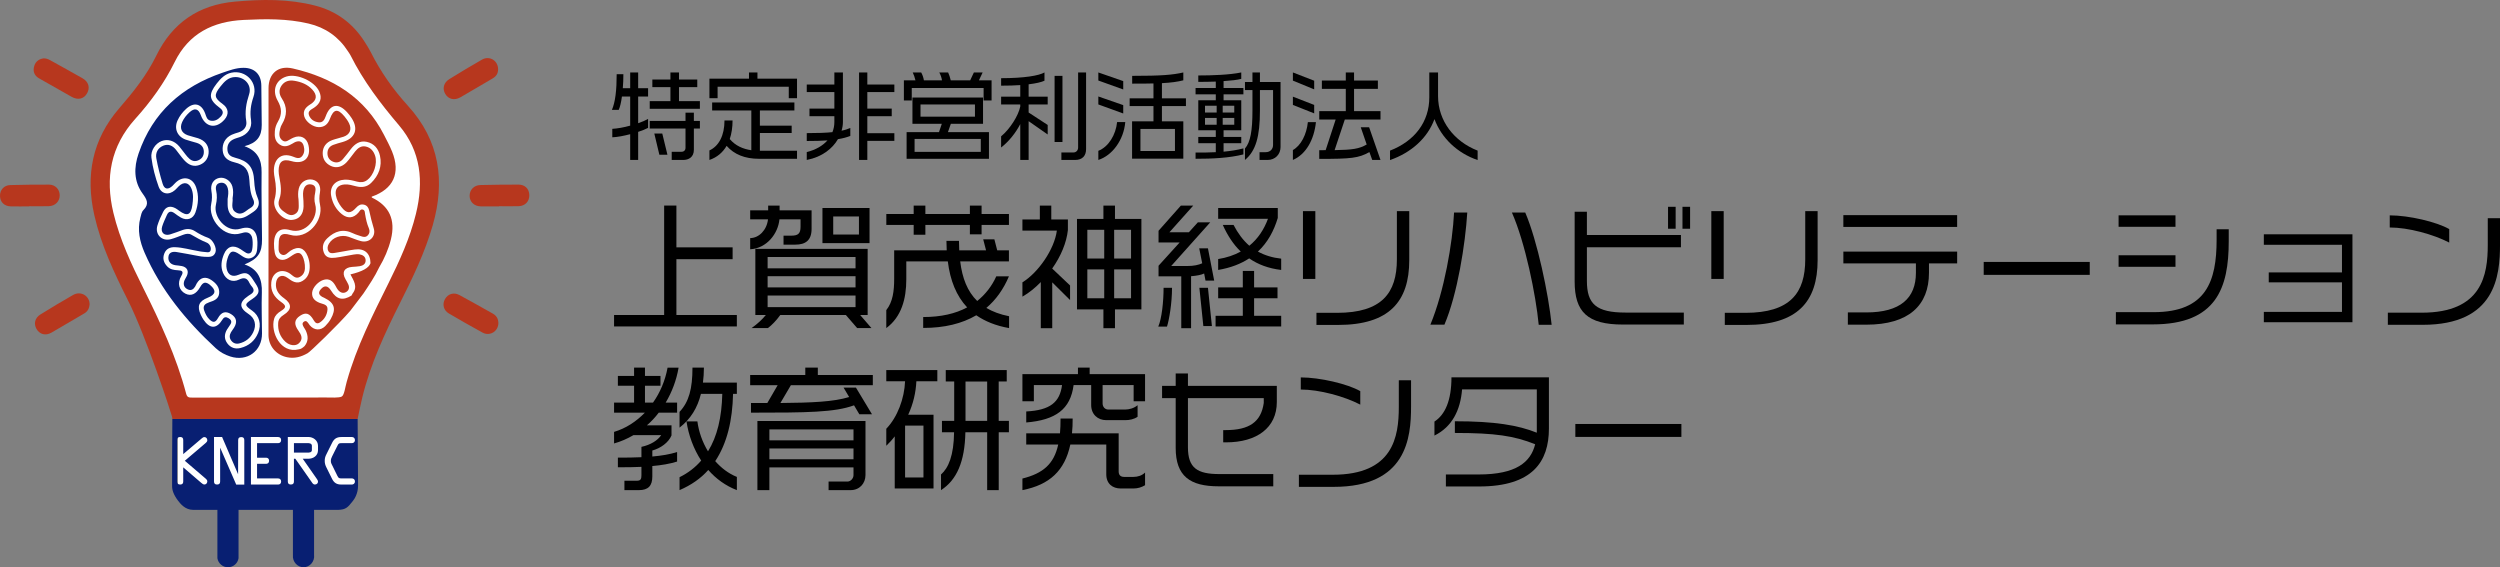
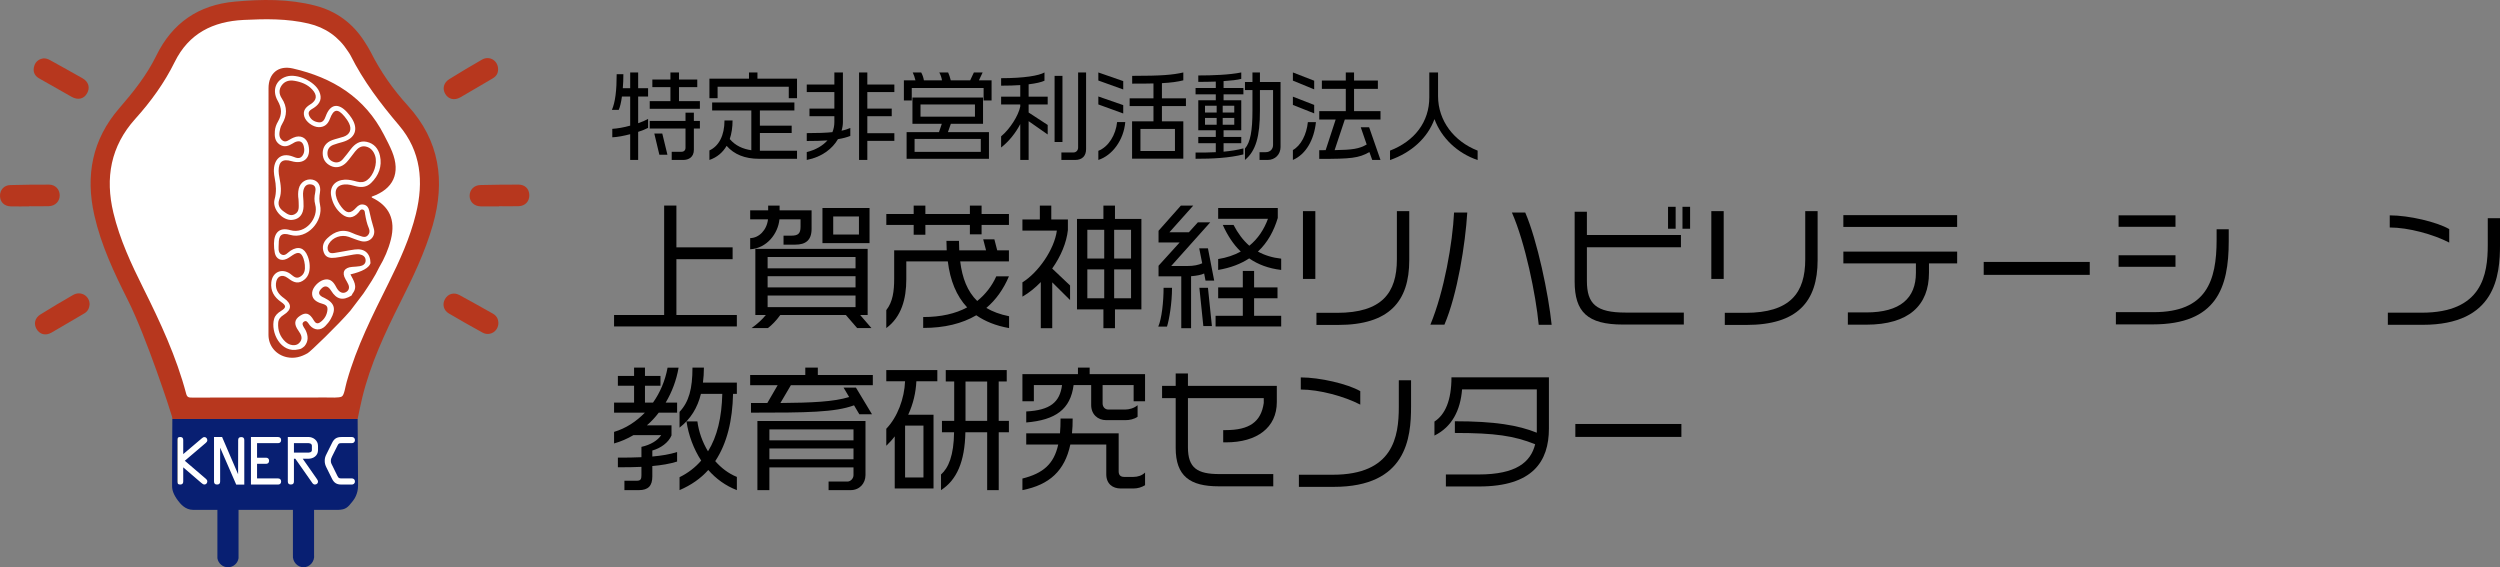
<svg xmlns="http://www.w3.org/2000/svg" id="_レイヤー_2" width="1542.76" height="350.07" viewBox="0 0 1542.76 350.07">
  <rect x="0" y="0" width="1542.76" height="350.07" fill="#808080" stroke="none" />
  <defs>
    <style>.cls-1{fill:#b7371e;}.cls-2{fill:#fff;}.cls-3{fill:#081f72;}</style>
  </defs>
  <g id="_レイヤー_1-2">
    <polygon class="cls-2" points="215.32 252.71 109.26 252.71 87.1 190.15 60.79 109.78 83.58 64 101.39 36.04 125 11.8 165.67 4.76 206.83 12.01 235 53.03 256.96 83.06 265.86 111.03 251.57 165.09 230.03 206.1 215.32 252.71" />
    <rect class="cls-2" x="109.36" y="265.04" width="110.2" height="38.53" />
    <path d="M219.46,265.14v38.32h-109.99v-38.32h109.99M219.67,264.93h-110.41v38.74h110.41v-38.74h0Z" />
    <path class="cls-3" d="M220.96,299.73c-.07-14.29-.19-26.92-.26-41.22-6.78.13-83.27-.21-114.34,0,0,9.53-.16,16.57-.16,26.1.02,8.96.02,12.4,0,13.02,0,.08,0,2.08,0,2.11-.05,2.7.86,5.49,3.73,9.32h0c1.33,1.65,4.19,5.59,9.32,5.59s9.94,0,14.91,0v29.83c.52,3.25,3.37,5.64,6.63,5.59,3.18-.05,5.91-2.42,6.42-5.59v-29.83h33.56v27.96c-.39,4.07,2.87,7.51,6.63,7.46,3.77-.05,6.94-3.6,6.42-7.66v-27.76h14.91c4.51-.2,5.77-1.24,9.11-5.59,3-3.89,3.12-8.04,3.11-9.32ZM126.99,295.42c.49.41.94.94.94,1.62,0,1.06-.72,1.96-1.81,1.96-.79,0-1.43-.68-2.04-1.13l-11.01-9.46v8.71c0,1.21-.53,1.89-1.89,1.89s-1.89-.68-1.89-1.89v-25.56c0-1.21.53-1.89,1.89-1.89s1.89.68,1.89,1.89v8.67l11.5-9.76c.45-.38.94-.75,1.55-.75,1.09,0,1.81.9,1.81,1.96,0,.64-.41,1.17-.87,1.58l-13.01,11.08,12.93,11.08ZM150.75,299.04h-4.98l-9.84-22.62v-.04h-.08v20.74c0,1.21-.53,1.89-1.89,1.89s-1.89-.68-1.89-1.89v-27.45h4.98l9.84,22.89h.04l.04-20.96c0-1.21.53-1.88,1.89-1.88s1.89.68,1.89,1.88v27.45ZM164.17,282.45c.98,0,1.89.53,1.89,1.89s-.9,1.89-1.89,1.89h-5.54v9.01h12.97c.98,0,1.89.53,1.89,1.89s-.9,1.89-1.89,1.89h-16.74v-29.33h16.74c.98,0,1.89.53,1.89,1.89s-.9,1.89-1.89,1.89h-12.97v9.01h5.54ZM196.25,277.74c0,3.54-2.94,5.35-5.96,5.35h-3.47l8.48,12.14c.41.57.94,1.28.94,2,0,1.06-.87,1.77-1.92,1.77-.75,0-1.24-.45-1.66-1.06l-10.41-14.85h-.87v14.02c0,1.21-.53,1.89-1.89,1.89s-1.88-.68-1.88-1.89v-27.45h12.67c2.98,0,5.96,2.11,5.96,5.47v2.6ZM204.96,287.05l3.2,6.52c.75,1.55,1.13,1.66,2.83,1.66h6.15c.83,0,1.88.45,1.88,1.89,0,1.36-1.02,1.89-1.88,1.89h-6.6c-2.83,0-4.45-1.13-5.66-3.58l-3.47-7.01c-.64-1.28-1.02-2.49-1.02-3.96,0-1.66.3-2.68,1.06-4.18l3.47-6.97c1.28-2.6,2.9-3.62,5.81-3.62h6.41c.83,0,1.88.45,1.88,1.89,0,1.36-1.02,1.89-1.88,1.89h-6.3c-1.62,0-1.89.15-2.6,1.58l-3.28,6.56c-.49,1.02-.79,1.7-.79,2.87,0,1.06.34,1.7.79,2.6Z" />
    <path class="cls-3" d="M189.8,273.44h-8.41v5.88h8.37c1.06,0,2.71-.08,2.71-1.58v-2.6c0-1.51-1.55-1.7-2.68-1.7Z" />
    <path class="cls-1" d="M27.11,36c1.65.07,2.77.55,3.85,1.15,6.64,3.71,13.32,7.35,19.93,11.13,3.82,2.18,4.84,5.85,2.82,9.35-2,3.47-5.61,4.31-9.51,2.12-6.74-3.78-13.48-7.58-20.17-11.44-2.97-1.71-3.86-4.47-2.9-7.6.91-3,3.27-4.46,5.99-4.71Z" />
    <path class="cls-1" d="M307.55,199.2c.1,5.16-5.18,8.54-9.76,6.05-7-3.81-13.92-7.77-20.79-11.81-3.32-1.95-4.2-5.72-2.38-8.9,1.84-3.22,5.42-4.34,8.89-2.47,6.91,3.72,13.72,7.62,20.58,11.44,2.23,1.24,3.38,3.14,3.46,5.69Z" />
    <path class="cls-1" d="M18.03,127.37c-3.8,0-7.61.08-11.41-.02-3.99-.1-6.54-2.65-6.62-6.4-.08-3.71,2.45-6.64,6.3-6.74,7.97-.23,15.95-.3,23.93-.28,3.83,0,6.52,2.81,6.62,6.46.1,3.75-2.67,6.71-6.67,6.84-4.05.13-8.1.03-12.15.03v.12Z" />
    <path class="cls-1" d="M308.03,127.37c-3.8,0-7.61.07-11.41-.02-4.09-.09-6.87-2.88-6.82-6.65.06-3.6,2.75-6.41,6.63-6.51,7.85-.19,15.71-.28,23.56-.27,3.97,0,6.52,2.58,6.65,6.35.14,3.9-2.45,6.81-6.47,6.96-4.05.14-8.1.03-12.15.03v.12Z" />
    <path class="cls-1" d="M55.29,187.97c-.23,2.32-1.13,4.19-3.26,5.43-6.79,3.94-13.51,7.99-20.32,11.89-3.61,2.07-7.28,1.04-9.2-2.32-1.82-3.2-.98-6.81,2.44-8.92,6.67-4.13,13.4-8.19,20.22-12.06,4.76-2.7,10.27.68,10.12,5.99Z" />
    <path class="cls-1" d="M307.38,42.66c.04,2.57-1.1,4.42-3.32,5.71-6.67,3.88-13.3,7.86-19.99,11.7-3.64,2.09-7.36,1.17-9.28-2.08-1.94-3.27-1.03-7.01,2.52-9.19,6.68-4.11,13.39-8.19,20.21-12.05,4.58-2.59,9.85.69,9.86,5.9Z" />
    <path class="cls-1" d="M251.68,65.2c-9.16-10.05-16.89-21.04-22.97-33.21-1.04-2.08-2.34-4.03-3.58-6.01-7.26-11.55-17.5-19.12-30.69-22.53C178.15-.76,161.59-.5,145,.99c-22.43,2.01-38.66,13.12-48.55,33.36-5.88,12.04-14.13,22.38-22.84,32.43-16.75,19.33-20.94,41.58-15.38,66.12,4.19,18.47,12.19,35.45,20.63,52.21,11.61,23.07,26.87,70.09,27.29,71.95.19.83.21,1.45.21,1.45,0,0,74.67.03,109.58,0,1.7,0,2.69,0,4.76,0,.83-3.94,1.9-9.2,2.85-13.13,5.03-20.65,13.92-39.75,23.41-58.62,7.77-15.45,15.29-31.01,20.08-47.73,7.82-27.33,4.29-52.27-15.37-73.82ZM256.69,131.9c-3.7,15.12-10.15,29.16-17.03,43.02-9.71,19.56-19.61,39.04-25.55,60.19-.03.12-.08.23-.11.35-.93,3.17-1.51,8.28-3.04,9.21-1.64,1-6.82.6-10.35.62-12.42.08-24.84.03-37.26.03h0c-14.88.01-29.76,0-44.64.03-1.76,0-3.16.11-3.79-2.24-6.04-22.91-15.99-44.23-26.52-65.34-7.45-14.94-14.49-30.05-18.42-46.41-5.2-21.63-1.66-41.19,13.52-58.04,9.59-10.64,17.94-22.15,24.28-35.02,8.73-17.71,23.65-25.07,42.6-26,13.41-.66,26.8-.87,39.99,2.23,10.4,2.44,18.57,8.13,24.37,17.14.53.83,1.14,1.62,1.57,2.49,7.92,15.82,18.49,29.73,29.92,43.18,13.62,16.03,15.3,34.77,10.46,54.56Z" />
    <path class="cls-1" d="M221.66,184.07s0,0,0,0c.23-.43.46-.85.68-1.28" />
-     <path class="cls-3" d="M161.59,180.69c.27-8.21-2.07-14.54-10.68-17.51,8.32-3.4,10.85-7.13,10.79-15.56-.1-13.77-.44-27.54-.27-41.3.1-7.62-2.38-13.16-10.55-16.11,7.54-1.93,10.68-5.92,10.64-13.09-.04-8.11-.16-16.23-.25-24.34-.08-6.9-4.17-10.95-11.07-10.93-4.51.01-8.67,1.59-12.84,3.01-25.05,8.56-43.12,24.41-51.85,49.91-2.93,8.57-2.98,17.13,2.48,24.64,2.73,3.76,4.25,6.5.47,10.29-1.1,1.1-1.43,3.09-1.86,4.74-1.92,7.5-.34,14.67,2.65,21.53,10.04,23.05,25.64,42.02,43.94,58.93,2.53,2.34,5.58,4.01,8.9,5.08,10.43,3.36,19.66-3.33,19.6-14.21-.04-8.36-.38-16.73-.1-25.08ZM159.25,205.54c-2.03,4.83-5.7,7.91-10.8,9.2-3.32.84-6.12-.12-8.15-2.84-2.07-2.77-1.9-5.72-.18-8.62.69-1.16,1.59-2.2,2.23-3.38.93-1.7-.05-2.83-1.45-3.61-1.44-.8-2.57-.82-3.64.94-3.59,5.88-7.82,5.84-11.71.02-.61-.91-1.14-1.9-1.6-2.89-2.51-5.4-1.26-8.49,4.28-10.65,4.94-1.93,5.41-4.46,1.43-7.8-2.68-2.25-4.34-1.93-6.1,1.19-2.52,4.47-5.67,5.87-9.18,4.09-3.87-1.97-5.14-6.46-2.57-10.72,1.83-3.04.48-3.58-2.13-3.7-2.38-.11-4.66-.48-6.42-2.3-2.25-2.32-3.07-5.02-1.84-8.09,1.16-2.9,3.53-3.93,6.49-3.84,4.95.14,9.67,1.64,14.52,2.41,1.09.17,2.18.48,3.27.49,1.49.01,3.67.91,4.24-.88.61-1.92-.61-4.16-2.45-4.88-3.35-1.31-6.37-3.1-9.46-4.86-1.59-.91-3.33-.54-5,.07-2.53.93-5.02,2.01-7.62,2.71-5.55,1.48-9.94-2.96-8.27-8.44.89-2.91,2.18-5.74,3.57-8.46,1.69-3.29,4.47-3.94,7.75-2.1.75.42,1.42.96,2.12,1.47,5.01,3.61,7.28,2.67,8.14-3.57.45-3.28.76-6.63-.46-9.84-1.55-4.08-4.82-4.77-7.93-1.73-.79.77-1.5,1.63-2.33,2.37-3.77,3.34-8.42,2.57-10.11-2.14-2.07-5.75-3.65-11.72-4.44-17.8-.57-4.43,2.43-8.84,6.28-10.31,3.77-1.44,7.79-.29,10.87,3.28,1.76,2.05,3.25,4.32,5.02,6.36,1.67,1.92,3.7,3.43,6.45,2.37,2.37-.92,3.76-2.71,3.73-5.38-.03-3.03-1.79-4.71-4.5-5.55-2.22-.69-4.51-1.19-6.7-1.97-5.22-1.87-7.31-6.83-5.01-11.88,1.23-2.71,3.05-5.05,5.24-7.07,4.9-4.51,9.59-3.3,11.84,2.97.65,1.82,1.02,3.91,3.46,4.31,2.6.42,4.54-.86,6.16-2.62,1.73-1.88,1.59-3.62-.61-5.26-6.81-5.08-7.18-8.31-1.92-15.09,2.37-3.06,5.03-5.8,8.99-6.66,8.98-1.93,16.67,6.23,13.66,14.95-1.66,4.81-2.27,9.36-1.49,14.38.76,4.92-2.13,8.76-6.93,10.41-1.5.51-3.1.89-4.46,1.66-2.48,1.4-3.49,3.69-3.15,6.54.33,2.74,2.11,3.86,4.62,4.5,8.37,2.11,11.41,5.81,11.87,14.44.19,3.59.7,7.06,2.14,10.38,1.55,3.57.56,6.46-2.65,8.61-1.33.89-2.63,1.81-4.02,2.6-6.21,3.52-11.73.32-11.87-6.85-.02-1.23,0-2.46,0-3.68.3-2.2.72-4.4.1-6.6-.65-2.3-2.16-3.76-4.55-3.38-2.62.41-3.15,2.48-2.63,4.79.66,2.95.53,5.83-.15,8.76-1.72,7.38,6.33,17.49,15.22,14.75,6.68-2.06,10.31,1.28,10.41,8.28,0,.61.01,1.23-.02,1.84-.17,2.94-.03,6.09-3.22,7.7-3.06,1.54-5.38-.33-7.73-1.94-4.28-2.94-6.11-2.23-7.59,2.79-.6,2.05-.86,4.12-.4,6.18.84,3.8,3.56,5.14,7.15,3.66,4.57-1.89,6.27-1.37,8.92,2.72.53.82,1.05,1.66,1.61,2.47,3.07,4.48,2.64,6.67-1.89,9.7-4.95,3.31-4.95,3.74-.02,7.24,4.37,3.1,5.84,8.44,3.58,13.81Z" />
-     <path class="cls-3" d="M153.37,193.78c-5.98-3.9-5.95-7.34.1-11.36.41-.27.82-.54,1.24-.8,1.9-1.2,2.42-2.66.9-4.56-.61-.76-1.28-1.54-1.67-2.42-1.4-3.15-3.32-3.61-6.45-2.09-4.07,1.99-8.05.13-9.86-4.19-1.63-3.88-.98-7.74.55-11.46,2.03-4.95,5.83-6.04,10.33-3.09,1.13.74,2.2,1.58,3.38,2.23,1.02.55,2.14.64,3.06-.31,1.16-1.19,1.36-8.01.31-10.06-1.51-2.94-4.18-2.46-6.45-1.73-10.63,3.42-20.54-8.7-18.46-18.13.59-2.7.6-5.31.11-8.03-.72-3.98,1.28-7.2,4.72-7.96,3.41-.75,7.21,1.64,8.22,5.25.64,2.29.58,4.62.14,7.24.36,2.85-1.54,6.65,2.13,8.8,3.71,2.17,6.1-1.22,8.86-2.77,2.11-1.19,2.83-3.02,1.73-5.31-1.8-3.75-2.1-7.77-2.35-11.83-.41-6.58-2.92-9.53-9.23-11.03-4.59-1.1-6.85-3.34-7.24-7.17-.44-4.35,1.6-8.04,5.58-9.86,1.33-.61,2.76-1.01,4.16-1.44,3.44-1.06,5.35-3.67,4.79-6.94-.99-5.79-.04-11.08,1.76-16.56,1.81-5.51-2.58-10.62-8.39-10.65-4.36-.02-6.9,2.83-9.3,5.84-4.15,5.2-3.88,6.99,1.45,10.87,3.54,2.58,3.96,6.2,1.09,9.5-5.27,6.04-11.92,4.84-14.64-2.66-1.5-4.14-3.85-4.72-7.12-1.69-1.81,1.68-3.36,3.6-4.39,5.87-1.7,3.77-.45,6.82,3.44,8.19,2.08.73,4.27,1.14,6.36,1.84,4.14,1.38,6.4,4.18,6.54,7.94.15,3.85-1.84,7-5.33,8.43-3.47,1.42-6.74.54-9.85-2.92-1.8-2-3.32-4.26-5.01-6.36-2.04-2.53-4.66-3.79-7.81-2.5-3.37,1.39-4.91,4.37-4.3,7.77.95,5.29,2.32,10.54,3.89,15.69,1.07,3.52,3.35,3.87,6.08,1.33.63-.58,1.19-1.25,1.8-1.85,4.62-4.6,10.6-3.43,12.77,2.71,1.82,5.15,1.42,10.46-.4,15.54-1.46,4.05-5.23,5.26-8.99,3.17-1.39-.77-2.66-1.77-3.95-2.7-2.04-1.48-3.65-1.24-4.69,1.15-1.03,2.36-2.19,4.69-2.93,7.14-1.07,3.55,1.26,5.85,4.84,4.82,2.7-.78,5.31-1.88,7.98-2.79,2.58-.88,5.11-.73,7.42.77,2.58,1.68,5.25,3.08,8.18,4.13,2.9,1.04,5.45,6.26,4.51,8.89-1.2,3.37-4.19,2.85-6.86,2.78-1.22-.03-2.44-.26-3.65-.48-4.47-.8-8.92-1.71-13.4-2.43-2.54-.41-4.96.09-5.16,3.19-.18,2.84,1.55,4.52,4.4,4.94,1.34.19,2.71.24,4.02.54,3.21.73,4.34,3.13,2.95,6.11-.57,1.22-1.45,2.35-1.74,3.62-.5,2.18.49,3.88,2.55,4.73,1.94.81,3.3-.18,4.3-1.79.39-.62.64-1.33,1.01-1.96,2.16-3.71,5.44-4.55,9.01-2.12,2.83,1.93,5.16,4.37,4.85,8.12-.3,3.56-3.17,4.66-6.06,5.58-.35.11-.67.32-1.01.44-2.29.84-2.97,2.46-2.17,4.68.71,1.97,1.61,3.86,3.12,5.37,2.34,2.34,3.78,2.14,5.38-.71,2.12-3.78,4.67-4.55,8.09-2.43,3.37,2.08,3.99,4.97,1.78,8.45-.59.93-1.29,1.8-1.85,2.75-1.01,1.74-1.07,3.54.18,5.17,1.23,1.6,2.96,2.19,4.92,1.71,3.91-.97,6.86-3.26,8.62-6.9,2.18-4.5,1.07-8.69-2.88-11.26Z" />
    <path class="cls-1" d="M225.31,132.29c-.18-1.11-.01-2.7-1.6-3-1.34-.25-1.78,1.08-2.48,1.88-3.06,3.52-6.65,3.92-10.32.96-3.59-2.89-5.71-6.78-6.54-11.23-1.07-5.71,2.46-9.74,8.36-10.03,2.64-.13,5.11.56,7.6,1.22,2.24.59,4.36.46,6.3-.99,4.02-3.01,6.42-10.18,4.86-14.96-.93-2.83-2.7-5.03-5.74-5.71-2.9-.64-4.93.98-6.63,3.09-1.77,2.2-3.34,4.58-5.25,6.64-2.79,2.99-6.51,3.79-9.71,2.25-3.28-1.57-5.03-4.22-5.03-7.91,0-3.71,2.07-6.64,5.89-8.04,2.3-.84,4.73-1.3,7.04-2.1,3.86-1.34,5.17-4.48,3.38-8.2-.74-1.53-1.75-2.97-2.84-4.28-4.24-5.1-6.73-4.66-9.04,1.53-1.2,3.21-3.35,5.11-6.88,5.06-3.64-.06-8.01-3.33-8.93-6.68-.99-3.64,1.04-5.7,3.88-7.47,3.95-2.46,4.28-5.58,1.07-9.06-2.97-3.22-6.85-4.7-11.04-5.4-3.1-.52-5.93.15-7.86,2.87-1.86,2.62-1.59,5.42.08,7.95,3.51,5.32,3.37,10.57.17,15.92-.5.83-.91,1.77-1.12,2.71-.56,2.53-1.19,5.24,1.14,7.2,2.26,1.9,4.09-.21,6.01-1.09.34-.15.67-.32,1-.47,4.33-1.93,8.21,0,9.27,4.62,1.8,7.81-2.78,12.12-10.49,9.87-5.41-1.58-7.87.25-7.92,5.99-.01,1.34.23,2.69.47,4.01.83,4.5,1.6,9.02-.02,13.46-1.23,3.38-.03,5.68,2.67,7.6,2.03,1.44,4.07,3.08,6.71,1.75,3.19-1.61,2.53-4.71,2.53-7.49,0-.49-.05-.98-.09-1.75-.31-2.06-.39-4.39.18-6.69.96-3.86,4.58-6.2,8.37-5.48,3.47.66,5.44,3.77,4.69,7.9-.47,2.59-.53,5.07.05,7.65,2.23,10.07-7.99,21.65-18.49,18.54-5.25-1.55-7.07.27-7.02,5.63.02,2.25-.7,5.11,1.63,6.44,2.36,1.34,3.96-1.22,5.73-2.34,4.7-2.97,8.44-1.82,10.51,3.41.73,1.83,1.17,3.73,1.25,5.73.16,3.93-.81,7.36-4.36,9.53-3.64,2.23-6.48.26-9.35-1.88-3.45-2.56-6.74-.91-7.11,3.44-.35,4.16,1.8,6.89,5.03,9.18,4.93,3.49,4.82,7.06-.27,10.24-1.91,1.19-3.22,2.61-3.38,4.92-.31,4.55,1.08,8.5,4.42,11.64,2.6,2.43,6.38,2.87,8.37.96,2.8-2.68,1.5-5.24-.36-7.84-2.84-3.98-2.47-6.79,1.02-9.11,3.57-2.38,5.93-1.67,8.47,2.74.96,1.67,2.09,2.51,3.83,1.35,2.82-1.89,4.42-4.71,4.67-7.99.25-3.19-2.82-3.25-4.86-4.08-2.88-1.17-4.87-2.93-4.62-6.29.24-3.21,3.88-7.11,7.35-7.99,3.31-.84,5.38.82,6.93,3.5.61,1.06,1.14,2.21,1.96,3.09,1.38,1.48,3.17,2.05,4.97.85,1.66-1.1,1.9-2.8,1.1-4.58-.5-1.11-1.13-2.17-1.74-3.23-2.39-4.15-.77-7.16,4.08-7.55,1.59-.13,3.19-.17,4.76-.44,1.96-.33,3.62-1.34,3.61-3.53,0-2.34-1.75-3.45-3.83-3.79-1.18-.19-2.45-.04-3.65.15-3.75.61-7.47,1.46-11.24,1.94-2.88.36-5.84.16-7.08-3.18-1.22-3.3-.53-6.26,2.06-8.74,4.71-4.53,9.92-6.14,16.1-3.08,1.53.76,3.22,1.17,4.84,1.75,1.46.53,2.9.75,4.1-.52,1.23-1.31,1.35-2.86.67-4.45-1.17-2.73-1.8-5.58-2.27-8.5Z" />
    <path class="cls-1" d="M229.49,121.95c-.11-.05-.08-.39-.11-.59,13.41-4.65,17.95-14.54,12.59-27.79-1.42-3.51-3.23-6.87-4.96-10.26-11.82-23.2-31.75-35.42-56.32-41.06-8.97-2.06-14.97,3.06-14.98,12.17-.03,50.74-.04,101.48-.03,152.22,0,6.89,4.71,12.42,11.47,13.81,4.6.95,8.74-.22,12.69-2.5,1.18-.43,19.08-17.69,26.37-26.22l8.02-10.55c3.51-5.25,7.07-10.47,9.77-16.21,3.21-5.41,5.71-11.12,7.23-17.23,3-12.1-.96-20.7-11.72-25.8ZM222.81,148.81c-2.6-.65-5.08-1.79-7.63-2.66-4.56-1.56-9.82.26-12.21,4.25-.85,1.43-1.17,3-.32,4.56.81,1.48,2.33,1.35,3.61,1.16,4.25-.64,8.45-1.58,12.7-2.16,6.03-.82,9.62,2.42,9.67,8.47q-1.41,4.32-12.38,6.9c1.93,3.76,4.72,7.5,1.36,11.77-.23.43-.46.85-.68,1.28-5.4,3.34-9.22,2.44-12.58-2.97-1.98-3.19-4.13-3.51-6.34-.96-1.68,1.95-1.44,3.4.81,4.73.42.25.89.42,1.33.63,6.34,3.12,7.45,6.78,3.96,13.03-.9,1.62-2.08,3.04-3.36,4.35-2.92,2.99-6.93,2.75-9.6-.48-.23-.28-.41-.61-.63-.9-.74-.97-1.48-2.28-2.92-1.34-1.54,1.01-.77,2.35-.08,3.55.37.64.83,1.22,1.14,1.89,1.55,3.34,1.78,6.59-.69,9.64-1.08.96-2.16,1.91-3.7,2.04-11.08,2.72-17.46-10.59-15.13-18.78.63-2.2,2.26-3.69,4.23-4.9,3.36-2.08,3.39-3.29.08-5.57-4.31-2.97-6.62-6.84-6.03-12.17.7-6.26,6.42-8.85,11.56-5.29,1.85,1.28,3.46,3.5,6.16,1.96,2.89-1.65,3.25-4.44,2.97-7.37-.13-1.33-.4-2.68-.84-3.94-1.34-3.81-3.22-4.36-6.66-2.09-1.23.81-2.42,1.72-3.74,2.33-3.39,1.57-6.51.04-7.28-3.63-.4-1.91-.55-3.9-.53-5.85.07-6.86,3.5-10.18,10.01-8.28,9.67,2.82,17.73-7.71,15.44-15.83-.68-2.42-.55-4.84-.02-7.29.49-2.32.43-4.7-2.59-5.1-2.81-.37-4.23,1.38-4.74,4.03-.4,2.1.02,4.16.09,6.24.07,2.2.27,4.39-.45,6.57-1.06,3.23-3.42,4.79-6.57,5.07-6.02.54-12.44-6.89-10.79-12.68,1.27-4.44.92-8.73.08-13.1-.25-1.32-.47-2.67-.51-4.01-.25-7.12,4.01-12.33,11.93-9.21,1.76.69,3.86,1.62,5.46-.31,1.51-1.83,1.62-4.07,1.02-6.3-.73-2.71-2.51-3.46-5.07-2.5-.57.21-1.09.56-1.62.88-2.64,1.6-5.35,2.7-8.24.68-2.91-2.03-3.14-5.07-2.89-8.25.17-2.13.88-4.1,1.94-5.9,2.57-4.33,2.4-8.33-.16-12.79-3.75-6.54-1.1-13.08,5.52-15.02,6.55-1.92,17.29,3.01,20.08,9.22,1.86,4.13.81,7.4-3.22,10.1-1.69,1.13-4.1,1.97-3.06,4.68,1,2.61,3.27,4.01,5.98,4.29,2.56.27,3.54-1.59,4.31-3.72,2.7-7.49,7.65-8.48,13.07-2.63,1.08,1.16,2.08,2.44,2.94,3.77,4.35,6.73,2.2,12.46-5.45,14.7-2,.58-4.04,1.07-5.97,1.83-2.41.95-3.62,2.84-3.51,5.48.1,2.33,1.33,3.98,3.39,4.86,2.27.97,4.42.38,6.03-1.45,1.78-2.02,3.38-4.2,5.03-6.34,2.49-3.23,5.6-5.37,9.81-4.44,4.52,1,7.2,4.23,8.15,8.6,1.42,6.54-.77,12.14-5.44,16.73-2.56,2.53-5.79,3-9.26,2.11-2.37-.6-4.72-1.36-7.24-1.15-4.02.34-6,2.75-5.28,6.71.49,2.7,1.78,5.09,3.45,7.25,3.17,4.11,5.65,4.22,9.07.36,1.34-1.51,2.82-2.32,4.85-1.84,1.94.46,2.84,1.97,3.2,3.68.77,3.72,1.73,7.37,2.82,11.02,1.49,4.98-2.77,9.07-7.87,7.79Z" />
  </g>
  <g id="_レイヤー_2-2">
    <path d="M393.81,81.37v17.34h-4.92v-15.9c-3.9,1.02-7.92,1.8-11.04,1.92v-5.22c3.18-.18,7.2-.9,11.04-1.98v-17.94h-5.1c-.48,3.66-1.2,6.54-1.98,8.22h-4.2c2.1-4.8,2.94-12.18,2.94-22.02h4.14c0,3.12-.12,6-.36,8.64h4.56v-9.72h4.92v9.72h6.12v5.16h-6.12v16.44c2.4-.84,4.56-1.74,6.12-2.64v5.52c-1.56.84-3.72,1.68-6.12,2.46ZM400.95,67.15v-4.74h12.78v-8.64h-11.16v-4.68h11.16v-4.38h5.28v4.38h11.28v4.68h-11.28v8.64h12.9v4.74h-30.96ZM428.19,79.33v13.08c0,4.62-3.24,6.3-6.6,6.3h-7.08v-5.04h6c1.56,0,2.52-.96,2.52-2.46v-11.88h-22.08v-4.68h22.08v-5.1h5.16v5.1h3.72v4.68h-3.72ZM406.89,95.47l-3.12-13.08h4.92l3.18,13.08h-4.98Z" />
    <path d="M486.75,60.61v-7.08h-43.92v7.08h-5.04v-12.06h24.42v-3.84h5.22v3.84h24.42v12.06h-5.1ZM468.33,97.99c-8.64,0-15.3-2.7-19.92-7.98-2.4,4.08-5.88,7.08-10.62,8.7v-5.88c5.82-2.64,9.3-9.24,9.3-18.48h4.98c0,4.26-.6,8.1-1.74,11.46,3.54,4.14,8.1,6.12,13.32,6.9v-24.54h-24.18v-4.92h50.76v4.92h-21.3v9.36h19.62v4.56h-19.62v10.92h22.92v4.98h-23.52Z" />
    <path d="M517.11,85.87c-3.36,5.76-9.66,10.98-19.26,12.84v-4.86c5.58-1.38,9.9-3.96,12.78-7.2-3.48.24-7.62.36-12.78.36v-4.86c6.84,0,11.88-.18,15.84-.6.78-1.92,1.2-4.02,1.2-6.18v-3.66h-15.36v-4.68h15.36v-10.2h-17.04v-4.68h17.04v-7.44h5.28v30.6c0,1.74-.3,3.54-.84,5.34,2.16-.42,3.84-1.02,5.4-1.68v4.92c-2.22.84-4.56,1.5-7.62,1.98ZM535.23,86.95v11.76h-5.1v-54h5.1v7.44h16.68v4.68h-16.68v10.2h15.06v4.68h-15.06v10.5h16.68v4.74h-16.68Z" />
    <path d="M606.99,61.99v-7.68h-44.34v7.68h-4.86v-12.42h7.14c-.42-1.8-1.02-3.48-1.68-4.86h5.22c.72,1.26,1.38,3.06,1.68,4.86h11.16c-.3-1.8-.9-3.48-1.68-4.86h5.46c.6,1.26,1.2,3.06,1.62,4.86h12l2.28-4.86h5.4l-2.28,4.86h7.8v12.42h-4.92ZM559.47,97.99v-16.44h19.98l1.74-5.16h-18.12v-16.2h43.56v16.2h-19.86l-1.8,5.16h25.32v16.44h-50.82ZM605.25,85.75h-40.86v7.98h40.86v-7.98ZM601.65,64.45h-33.6v7.56h33.6v-7.56Z" />
    <path d="M634.77,74.77v23.94h-5.16v-22.14c-2.76,5.34-6.9,10.62-11.82,14.46v-6.9c5.4-4.44,10.68-12.72,11.82-18.42v-1.26h-11.82v-4.8h11.82v-7.14c-3.48.24-7.44.36-11.82.36v-4.62c14.22,0,23.34-1.56,26.76-3.54v5.1c-1.92.9-5.28,1.68-9.78,2.22v7.62h11.76v4.8h-11.76v4.98l11.76,7.68v5.88l-11.76-8.22ZM650.79,87.61v-40.8h4.86v40.8h-4.86ZM663.45,98.71h-8.46v-4.62h7.44c1.68,0,2.88-1.32,2.88-3v-46.38h4.92v47.28c0,4.2-2.34,6.72-6.78,6.72Z" />
    <path d="M677.79,49.69v-4.98l15.36,5.34v5.16l-15.36-5.52ZM677.79,64.45v-4.92l15.36,5.34v5.16l-15.36-5.58ZM677.79,98.71v-5.64c6.24-2.4,10.8-9.84,11.58-17.76h5.04c-.96,11.16-8.04,20.64-16.62,23.4ZM717.03,65.47v9.42h13.2v23.04h-31.62v-23.04h13.2v-9.42h-14.7v-4.8h14.7v-9.18c-3.6.12-7.86.12-13.14.12v-4.8c18.3,0,24.96-.6,31.56-2.1v4.86c-3.66.9-7.38,1.44-13.2,1.74v9.36h14.82v4.8h-14.82ZM725.07,79.57h-21.3v13.62h21.3v-13.62Z" />
    <path d="M737.79,97.99v-3.84c4.26,0,8.46,0,12.48-.24v-5.52h-10.8v-3.9h10.8v-4.08h-10.8v-18.54h10.8v-3.66h-12.48v-3.9h12.48v-3.96c-3.48.12-7.2.18-10.8.18v-3.96c8.52,0,19.26-.36,26.52-1.86v3.96c-2.4.66-6.3,1.08-10.92,1.38v4.26h12.24v3.9h-12.24v3.66h10.92v18.54h-10.92v4.08h10.92v3.9h-10.92v5.22c4.32-.42,8.46-1.02,12.24-2.04v3.72c-8.82,2.22-19.08,2.7-29.52,2.7ZM750.81,65.23h-7.2v4.2h7.2v-4.2ZM750.81,72.79h-7.2v4.2h7.2v-4.2ZM761.67,65.23h-7.14v4.2h7.14v-4.2ZM761.67,72.79h-7.14v4.2h7.14v-4.2ZM782.25,98.71h-4.98v-4.8h3.78c2.76,0,4.56-1.86,4.56-4.44v-33.9h-8.1v12.72c0,15.9-2.52,24.84-9.24,30.42v-7.08c3.36-3.72,4.62-11.1,4.62-23.22v-12.84h-4.62v-4.98h4.62v-5.88h4.62v5.88h12.72v40.14c0,4.5-3.3,7.98-7.98,7.98Z" />
    <path d="M797.85,49.75v-5.04l13.14,5.1v5.34l-13.14-5.4ZM797.85,64.75v-5.1l13.14,5.1v5.22l-13.14-5.22ZM797.85,98.71v-6.12c4.98-2.76,8.46-9.6,9.24-17.22h4.98c-1.14,10.8-6.06,19.8-14.22,23.34ZM846.81,98.71l-1.74-4.86c-6.72,3.78-11.4,4.2-30.96,4.2v-5.34c1.38,0,2.7-.06,3.96-.06l6.18-18.9h-10.14v-5.16h16.38v-13.74h-14.76v-5.16h14.76v-4.98h5.1v4.98h14.7v5.16h-14.7v13.74h16.32v5.16h-22.02l-6.3,18.9c11.04-.18,15.12-.78,19.8-3.48l-3.66-10.62h5.16l7.02,20.16h-5.1Z" />
    <path d="M885.21,73.51c-4.32,11.76-14.34,20.7-27.42,25.26v-5.82c15.3-5.94,24.24-17.82,24.24-32.88v-15.36h5.4v14.58c0,15.36,9.96,28.02,24.42,33.66v5.82c-12.48-4.26-22.26-13.5-26.64-25.26Z" />
    <path d="M378.94,201.45v-7.06h30.91v-67.54h7.56v25.79h34.69v7.31h-34.69v34.44h37.3v7.06h-75.77Z" />
    <path d="M490.74,150.97h-7.22v-5.54h4.62c4.2,0,5.88-1.09,5.88-5.46v-4.62h-13.02c-.84,8.74-7.73,17.89-18.06,18.48v-6.89c5.46-.08,10.25-4.96,11-11.59h-11v-5.54h11.09v-2.94h7.06v2.94h19.74v11.42c0,7.06-3.7,9.74-10.08,9.74ZM528.96,202.46l-6.97-8.06h-40.49c-2.27,3.19-5.12,6.22-7.64,8.06h-10.08c3.61-2.52,6.55-5.29,8.82-8.06h-6.47v-40.82h69.3v40.82h-4.62l6.97,8.06h-8.82ZM527.96,158.61h-54.26v6.97h54.26v-6.97ZM527.96,170.46h-54.26v6.89h54.26v-6.89ZM527.96,182.38h-54.26v7.14h54.26v-7.14ZM507.54,150.04v-21.67h29.06v21.67h-29.06ZM530.06,133.58h-15.88v11.17h15.88v-11.17Z" />
    <path d="M605.74,138.79v5.8h-7.22v-5.8h-27.47v6.05h-7.22v-6.05h-16.88v-6.72h16.88v-5.21h7.22v5.21h27.47v-5.21h7.22v5.21h16.88v6.72h-16.88ZM602.46,194.56c-8.74,5.12-19.57,7.81-32.76,7.81v-6.72c11,0,19.99-2.1,27.13-5.96-6.64-7.06-10.5-16.63-11.93-28.39h-25.62v11.09c0,12.1-3.02,23.18-12.35,30.07v-11.09c4.03-5.04,4.87-11.76,4.87-19.4v-17.47h32.42c-.08-1.85-.17-3.86-.17-5.88h7.73c0,2.1.08,4.03.17,5.88h16.55l-1.76-6.8h6.89l1.76,6.8h7.22v6.8h-30.07c1.26,10.33,4.45,18.56,10.5,24.44,5.12-4.12,9.07-9.24,11.76-15.2h7.81c-3.36,7.9-7.98,14.45-13.94,19.49,3.86,2.27,8.48,4.03,14.03,5.12v7.31c-8.23-1.43-14.87-4.2-20.24-7.9Z" />
    <path d="M649.34,174.24v28.31h-7.06v-28.48c-3.44,3.53-7.22,6.64-11.34,8.99v-8.82c9.83-6.05,19.74-20.41,21.25-31.92h-21.25v-6.89h10.75v-8.57h7.06v8.57h10.25v6.55c-.84,7.81-4.37,16.21-9.66,23.69v.08l11,10.42v8.99l-11-10.92ZM688.06,190.95v11.59h-7.14v-11.59h-16.3v-55.86h16.3v-8.23h7.14v8.23h16.3v55.86h-16.3ZM681.42,141.81h-10.42v17.72h10.42v-17.72ZM681.42,166.26h-10.42v17.81h10.42v-17.81ZM697.97,141.81h-10.42v17.72h10.42v-17.72ZM697.97,166.26h-10.42v17.81h10.42v-17.81Z" />
    <path d="M720.15,201.54h-5.38c2.18-4.96,3.28-15.54,3.28-23.94h5.21c0,9.74-1.85,20.16-3.11,23.94ZM743.92,173.14l-.84-4.37c-1.6.84-4.7,1.43-8.06,1.68v32.09h-6.05v-32h-14.03v-6.55l13.02-14.36h-13.02v-7.22l13.78-15.54h7.64l-14.7,16.46h12.01l5.54-6.13h7.64l-24.11,26.96h9.74c4.45,0,7.06-.67,9.41-1.68l-1.85-9.24h5.38l3.86,19.91h-5.38ZM742.58,201.2l-2.44-23.6h5.29l2.44,23.6h-5.29ZM750.14,201.45v-6.55h16.8v-10.84h-15.2v-6.72h15.2v-10.16h6.97v10.16h14.45v6.72h-14.45v10.84h16.72v6.55h-40.49ZM770.88,159.45c-5.12,3.36-11.34,5.8-19.15,7.14v-6.72c5.29-.84,9.91-2.44,13.94-4.62-4.62-4.45-8.23-10.08-11.09-16.46h6.64c2.6,5.04,5.8,9.41,9.74,12.85,5.29-4.28,9.07-10,11.51-16.63h-30.74v-6.64h36.79v6.13c-2.35,7.81-6.13,15.04-12.26,20.75,4.12,2.27,8.9,3.78,14.36,4.37v6.97c-7.81-.92-14.28-3.36-19.74-7.14Z" />
    <path d="M804.06,172.14v-41.83h7.64v41.83h-7.64ZM825.74,200.53h-13.36v-7.48h12.68c27.72,0,36.96-12.26,36.96-33.01v-29.74h7.64v30.24c0,25.54-12.43,39.98-43.93,39.98Z" />
    <path d="M891.34,200.36h-8.65c8.57-20.66,13.69-50.4,14.62-69.22h8.15c-1.18,19.24-6.05,50.4-14.11,69.22ZM949.55,200.44c-1.76-18.4-8.32-50.65-16.55-69.3h8.23c7.48,17.39,14.36,50.4,16.3,69.3h-7.98Z" />
    <path d="M1001.46,200.28c-21.84,0-29.74-7.81-29.74-26.54v-43.09h7.56v14.36h58.04v7.56h-58.04v20.75c0,14.28,5.71,19.57,23.86,19.57h35.95v7.39h-37.63ZM1029.35,141.14v-13.52h4.7v13.52h-4.7ZM1038.26,141.14v-13.52h4.7v13.52h-4.7Z" />
    <path d="M1056.06,172.14v-41.83h7.64v41.83h-7.64ZM1077.74,200.53h-13.36v-7.48h12.68c27.72,0,36.96-12.26,36.96-33.01v-29.74h7.64v30.24c0,25.54-12.43,39.98-43.93,39.98Z" />
    <path d="M1137.54,140.05v-7.31h70.22v7.31h-70.22ZM1190.38,162.56v5.8c0,19.99-12.35,32-38.72,32h-11.34v-7.56h11.34c21.08,0,30.66-8.82,30.66-24.44v-5.8h-44.77v-7.31h70.22v7.31h-17.39Z" />
    <path d="M1224.15,169.62v-7.98h65.44v7.98h-65.44Z" />
    <path d="M1328.48,200.19h-22.76v-7.56h23.35c32.42,0,38.81-19.07,38.81-44.69v-6.47h7.48v7.39c0,28.64-7.48,51.32-46.87,51.32ZM1307.39,139.96v-7.06h35.11v7.06h-35.11ZM1307.39,164.66v-7.14h35.11v7.14h-35.11Z" />
-     <path d="M1397.02,198.85v-6.38h48.22v-18.23h-45.19v-6.13h45.19v-17.05h-48.22v-6.47h54.68v54.26h-54.68Z" />
    <path d="M1495.05,200.44h-21.5v-7.48h20.92c37.38,0,40.74-23.52,40.74-41.83v-16.46h7.56v16.21c0,19.32-2.69,49.56-47.71,49.56ZM1474.72,140.38v-7.48c11.84,0,28.98,4.03,36.71,8.48v8.32c-9.83-5.12-25.28-9.32-36.71-9.32Z" />
    <path d="M410.78,248.45h7.06v6.22h-11.34c-2.18,2.86-4.62,5.54-7.31,7.81h15.2v6.22c-1.85,4.45-6.72,7.9-11.84,9.32v3.7c5.71-.5,10.84-1.34,15.29-2.77v5.88c-4.54,1.43-9.66,2.27-15.29,2.77v6.47c0,5.63-2.44,8.4-8.32,8.4h-8.9v-5.8h7.64c2.44,0,2.86-1.09,2.86-3.36v-5.21c-4.54.25-9.32.25-14.53.25v-5.96c5.12,0,10,0,14.53-.25v-6.38c5.8-1.26,10.08-4.03,12.18-7.22h-17.14c-3.7,2.18-7.73,3.95-11.93,5.12v-7.14c7.31-2.18,13.69-6.38,18.98-11.84h-18.98v-6.22h12.35v-10.42h-10v-6.05h10v-5.12h6.72v5.12h9.58v6.05h-9.58v10.42h4.96c4.45-6.3,7.56-13.69,8.99-21.59h6.8c-1.34,7.81-4.12,15.12-7.98,21.59ZM437.07,290.03c-4.62,5.21-10.5,9.32-17.72,12.43v-7.98c5.29-2.6,9.74-6.05,13.36-10.25-4.7-7.22-7.81-15.62-9.07-24.19h6.72c.84,6.38,3.11,12.85,6.55,18.48,5.71-9.16,8.48-21,8.82-35.45h-13.19c-2.1,8.57-6.3,15.46-13.19,20.83v-9.74c5.8-6.13,7.98-14.28,7.98-27.3h7.06c0,3.28-.25,6.38-.59,9.24h20.92v6.97h-2.35c-.34,16.13-3.61,30.41-11,41.5,3.7,4.2,8.15,7.64,13.36,9.74v8.15c-6.97-2.69-12.85-6.97-17.64-12.43Z" />
    <path d="M488.06,237.7l-6.47,11c19.49-.17,33.01-.76,42.42-3.7l-3.44-5.8h7.64l9.91,16.46h-7.81l-3.28-5.54c-11.84,4.37-28.98,4.54-63.59,4.54v-5.96h10.08l6.38-11h-16.97v-6.3h34.02v-4.54h7.73v4.54h33.94v6.3h-50.57ZM524.93,302.46h-13.61v-5.29h11.68c1.93,0,3.7-1.93,3.7-3.95v-4.79h-51.91v14.03h-7.39v-42.67h66.7v33.35c0,5.21-3.7,9.32-9.16,9.32ZM526.7,265h-51.91v6.72h51.91v-6.72ZM526.7,276.76h-51.91v6.64h51.91v-6.64Z" />
    <path d="M565.5,235.26c-.34,6.97-1.93,13.94-5.04,20.66h15.62v45.53h-23.94v-32.17c-1.51,2.02-3.28,3.95-5.21,5.8v-10.5c6.97-7.22,11.17-18.73,11.59-29.32h-11.59v-6.89h31.5v6.89h-12.94ZM569.87,262.64h-11.34v32h11.34v-32ZM616.32,266.76v35.7h-7.14v-35.7h-13.44c-.34,18.23-5.38,29.48-15.04,35.7v-9.66c4.62-4.03,7.9-11.76,8.06-26.04h-7.48v-7.06h7.56v-24.28h-5.21v-7.06h37.63v7.06h-4.96v24.28h6.3v7.06h-6.3ZM609.18,235.43h-13.36v24.28h13.36v-24.28Z" />
    <path d="M699.57,247.61v-10h-19.15v11.34c0,2.1,1.43,3.78,3.53,3.78h10.42c2.44,0,5.54-.84,7.64-2.69v7.14c-2.1,1.51-4.96,2.1-7.56,2.1h-11.76c-5.38,0-9.32-3.7-9.32-9.32v-12.35h-10.84c-1.93,14.95-11.09,21.59-29.23,23.1v-6.8c14.78-.76,20.75-5.71,22.09-16.3h-17.39v10h-7.06v-16.72h34.27v-4.03h7.22v4.03h34.19v16.72h-7.06ZM699.57,301.45h-7.98c-4.96,0-8.9-2.86-8.9-8.74v-18.4h-22.18c-3.44,16.13-12.77,24.86-29.57,28.14v-7.14c12.77-3.19,19.49-8.99,22.09-21h-19.74v-6.89h20.83c.25-2.77.34-5.8.34-9.16h7.48c0,3.28-.08,6.3-.42,9.16h28.81v23.52c0,2.02,1.01,3.36,3.36,3.36h5.71c2.77,0,5.29-.84,7.22-2.69v7.81c-2.18,1.34-4.62,2.02-7.06,2.02Z" />
    <path d="M756.6,272.98h-1.76v-7.56h1.51c14.62,0,21.84-5.04,23.52-16.72v-3.02h-46.79v30.32c0,12.85,5.8,16.55,19.4,16.55h33.26v7.56h-33.68c-17.64,0-26.54-6.22-26.54-23.69v-30.74h-8.4v-7.56h8.4v-7.64h7.56v7.64h54.85v10c0,15.79-12.26,24.86-31.33,24.86Z" />
    <path d="M823.05,300.44h-21.5v-7.48h20.92c37.38,0,40.74-23.52,40.74-41.83v-16.46h7.56v16.21c0,19.32-2.69,49.56-47.71,49.56ZM802.72,240.38v-7.48c11.84,0,28.98,4.03,36.71,8.48v8.32c-9.83-5.12-25.28-9.32-36.71-9.32Z" />
    <path d="M912.76,300.19h-20.5v-7.39h20.16c23.35,0,32.17-7.64,34.94-18.65-13.02-5.21-24.78-6.97-49.56-6.97v-7.22c24.7,0,39.06,2.44,50.57,7.06v-26.71h-46.12c-1.01,12.77-6.13,23.1-17.05,28.48v-8.65c6.64-4.28,10.5-13.1,10.5-27.3h60.14v31.58c0,20.41-10.08,35.78-43.09,35.78Z" />
    <path d="M972.15,269.62v-7.98h65.44v7.98h-65.44Z" />
  </g>
</svg>